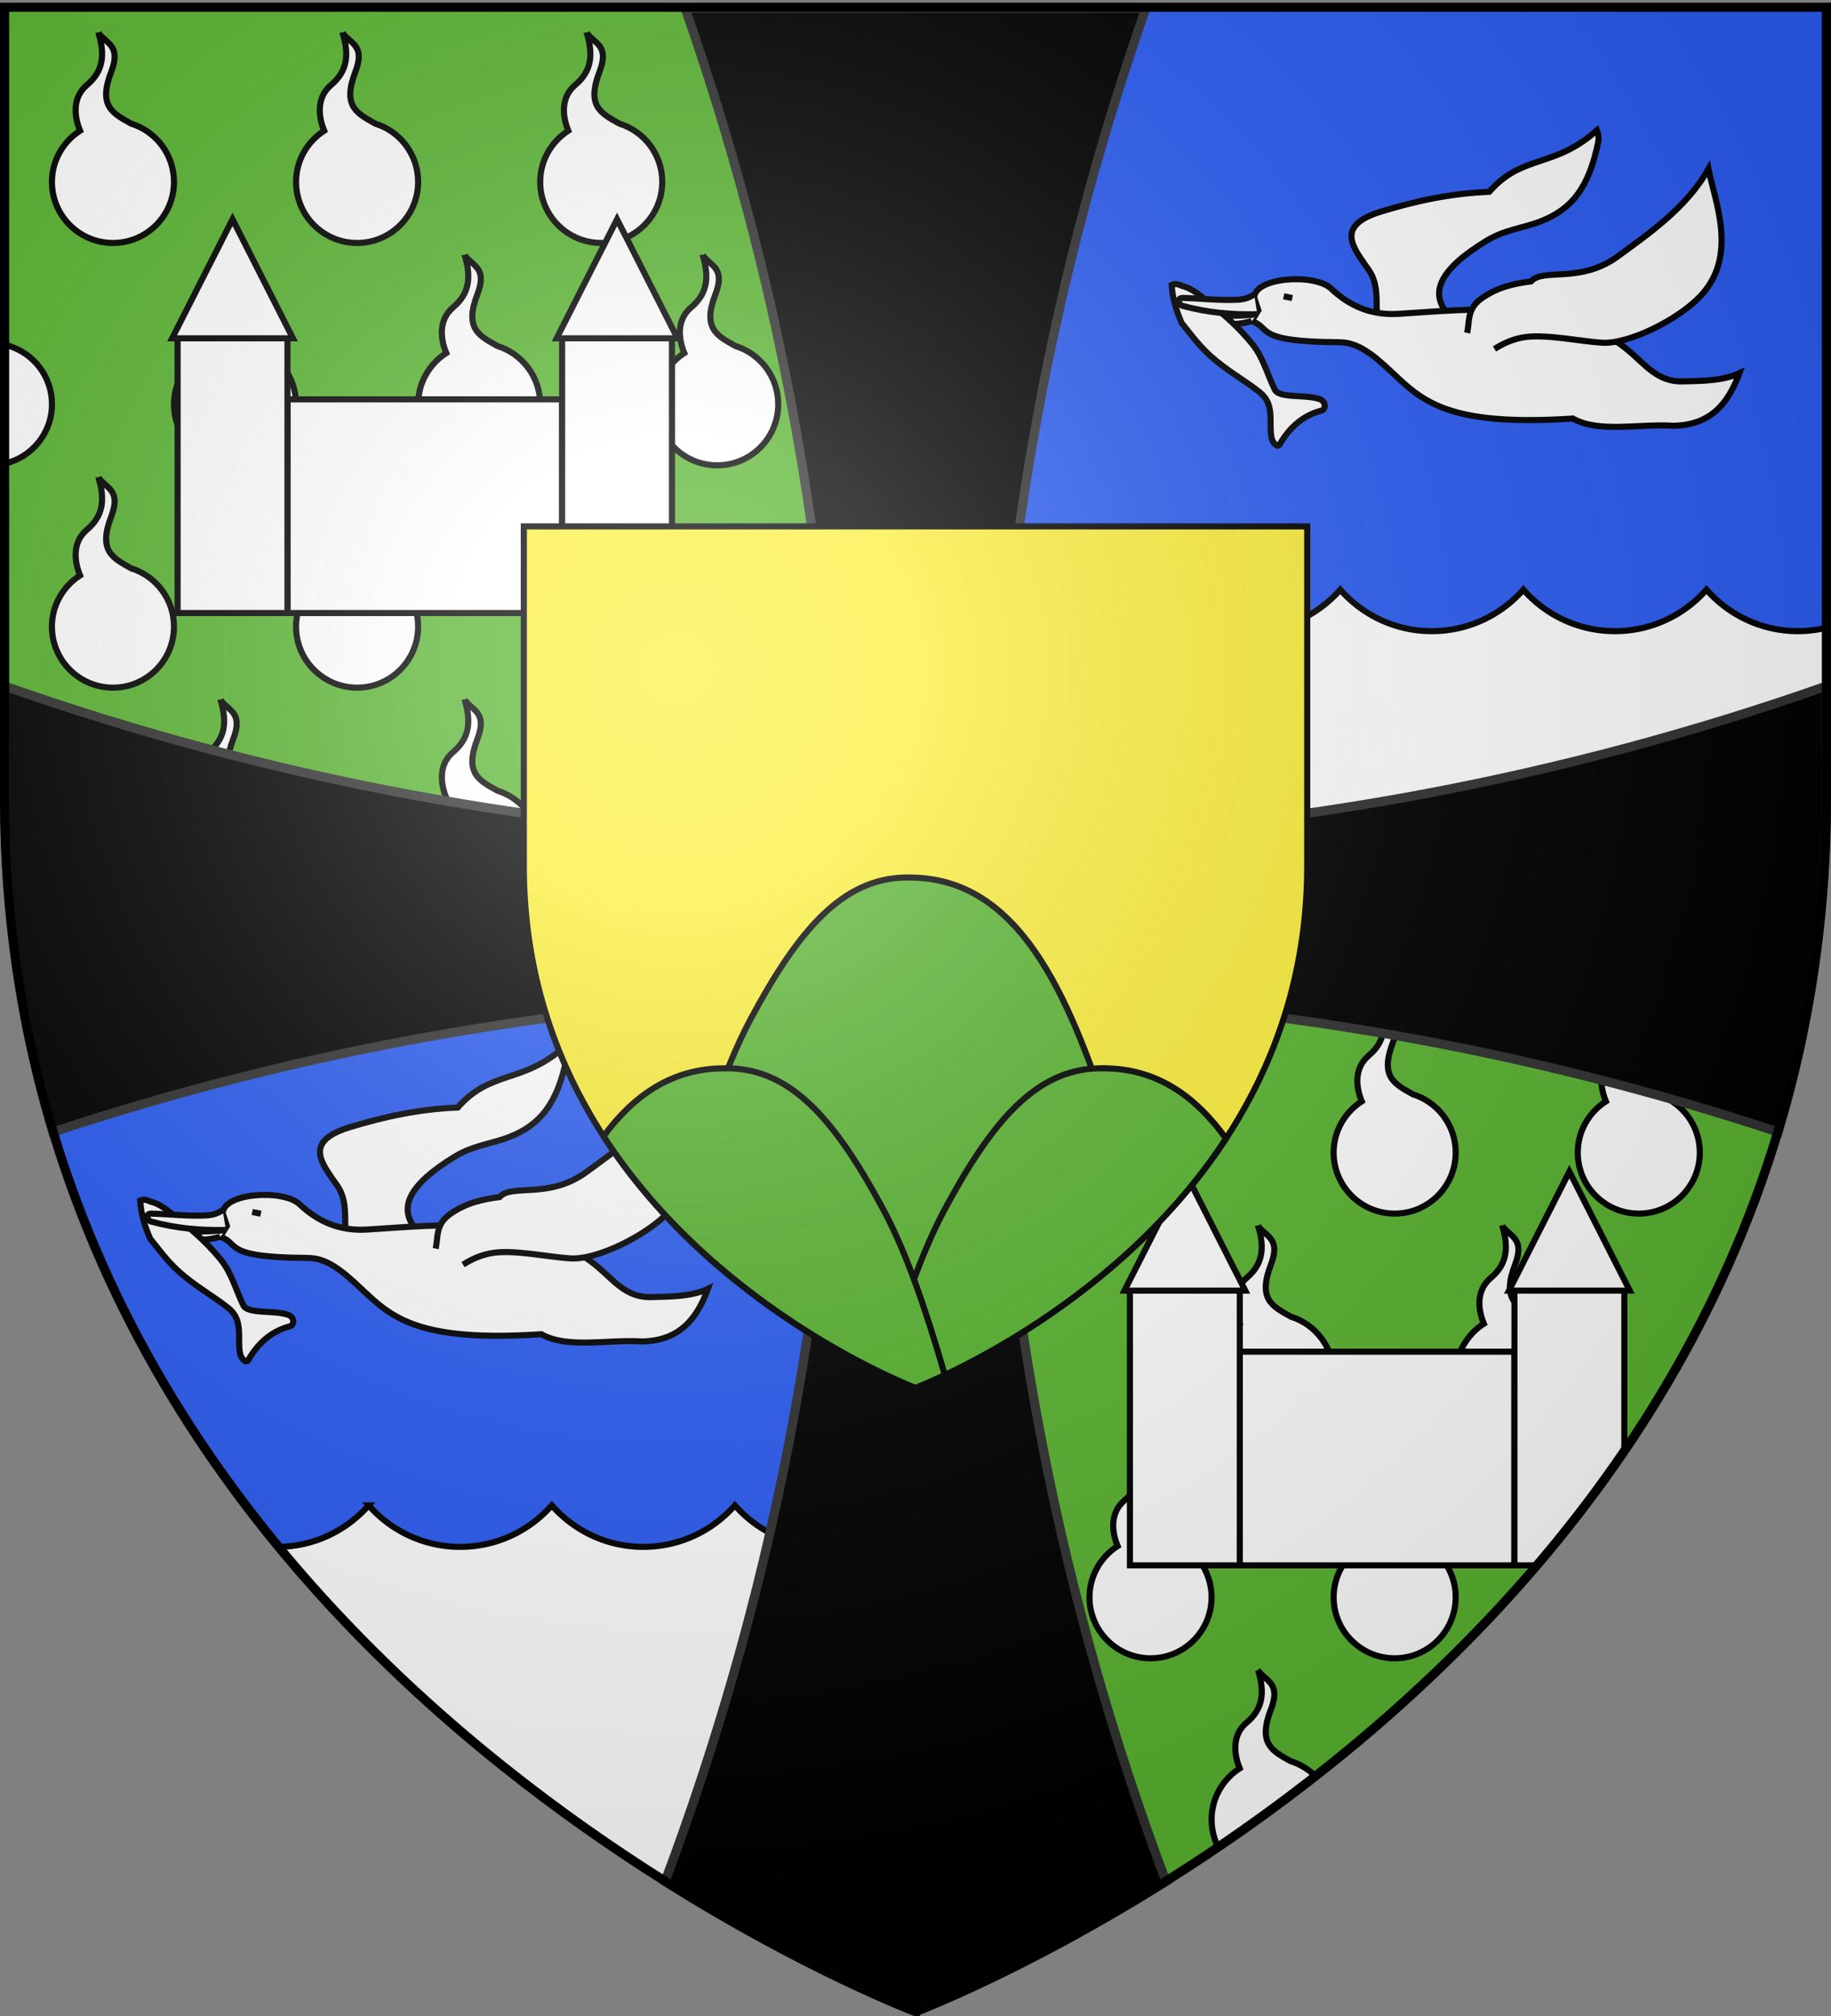
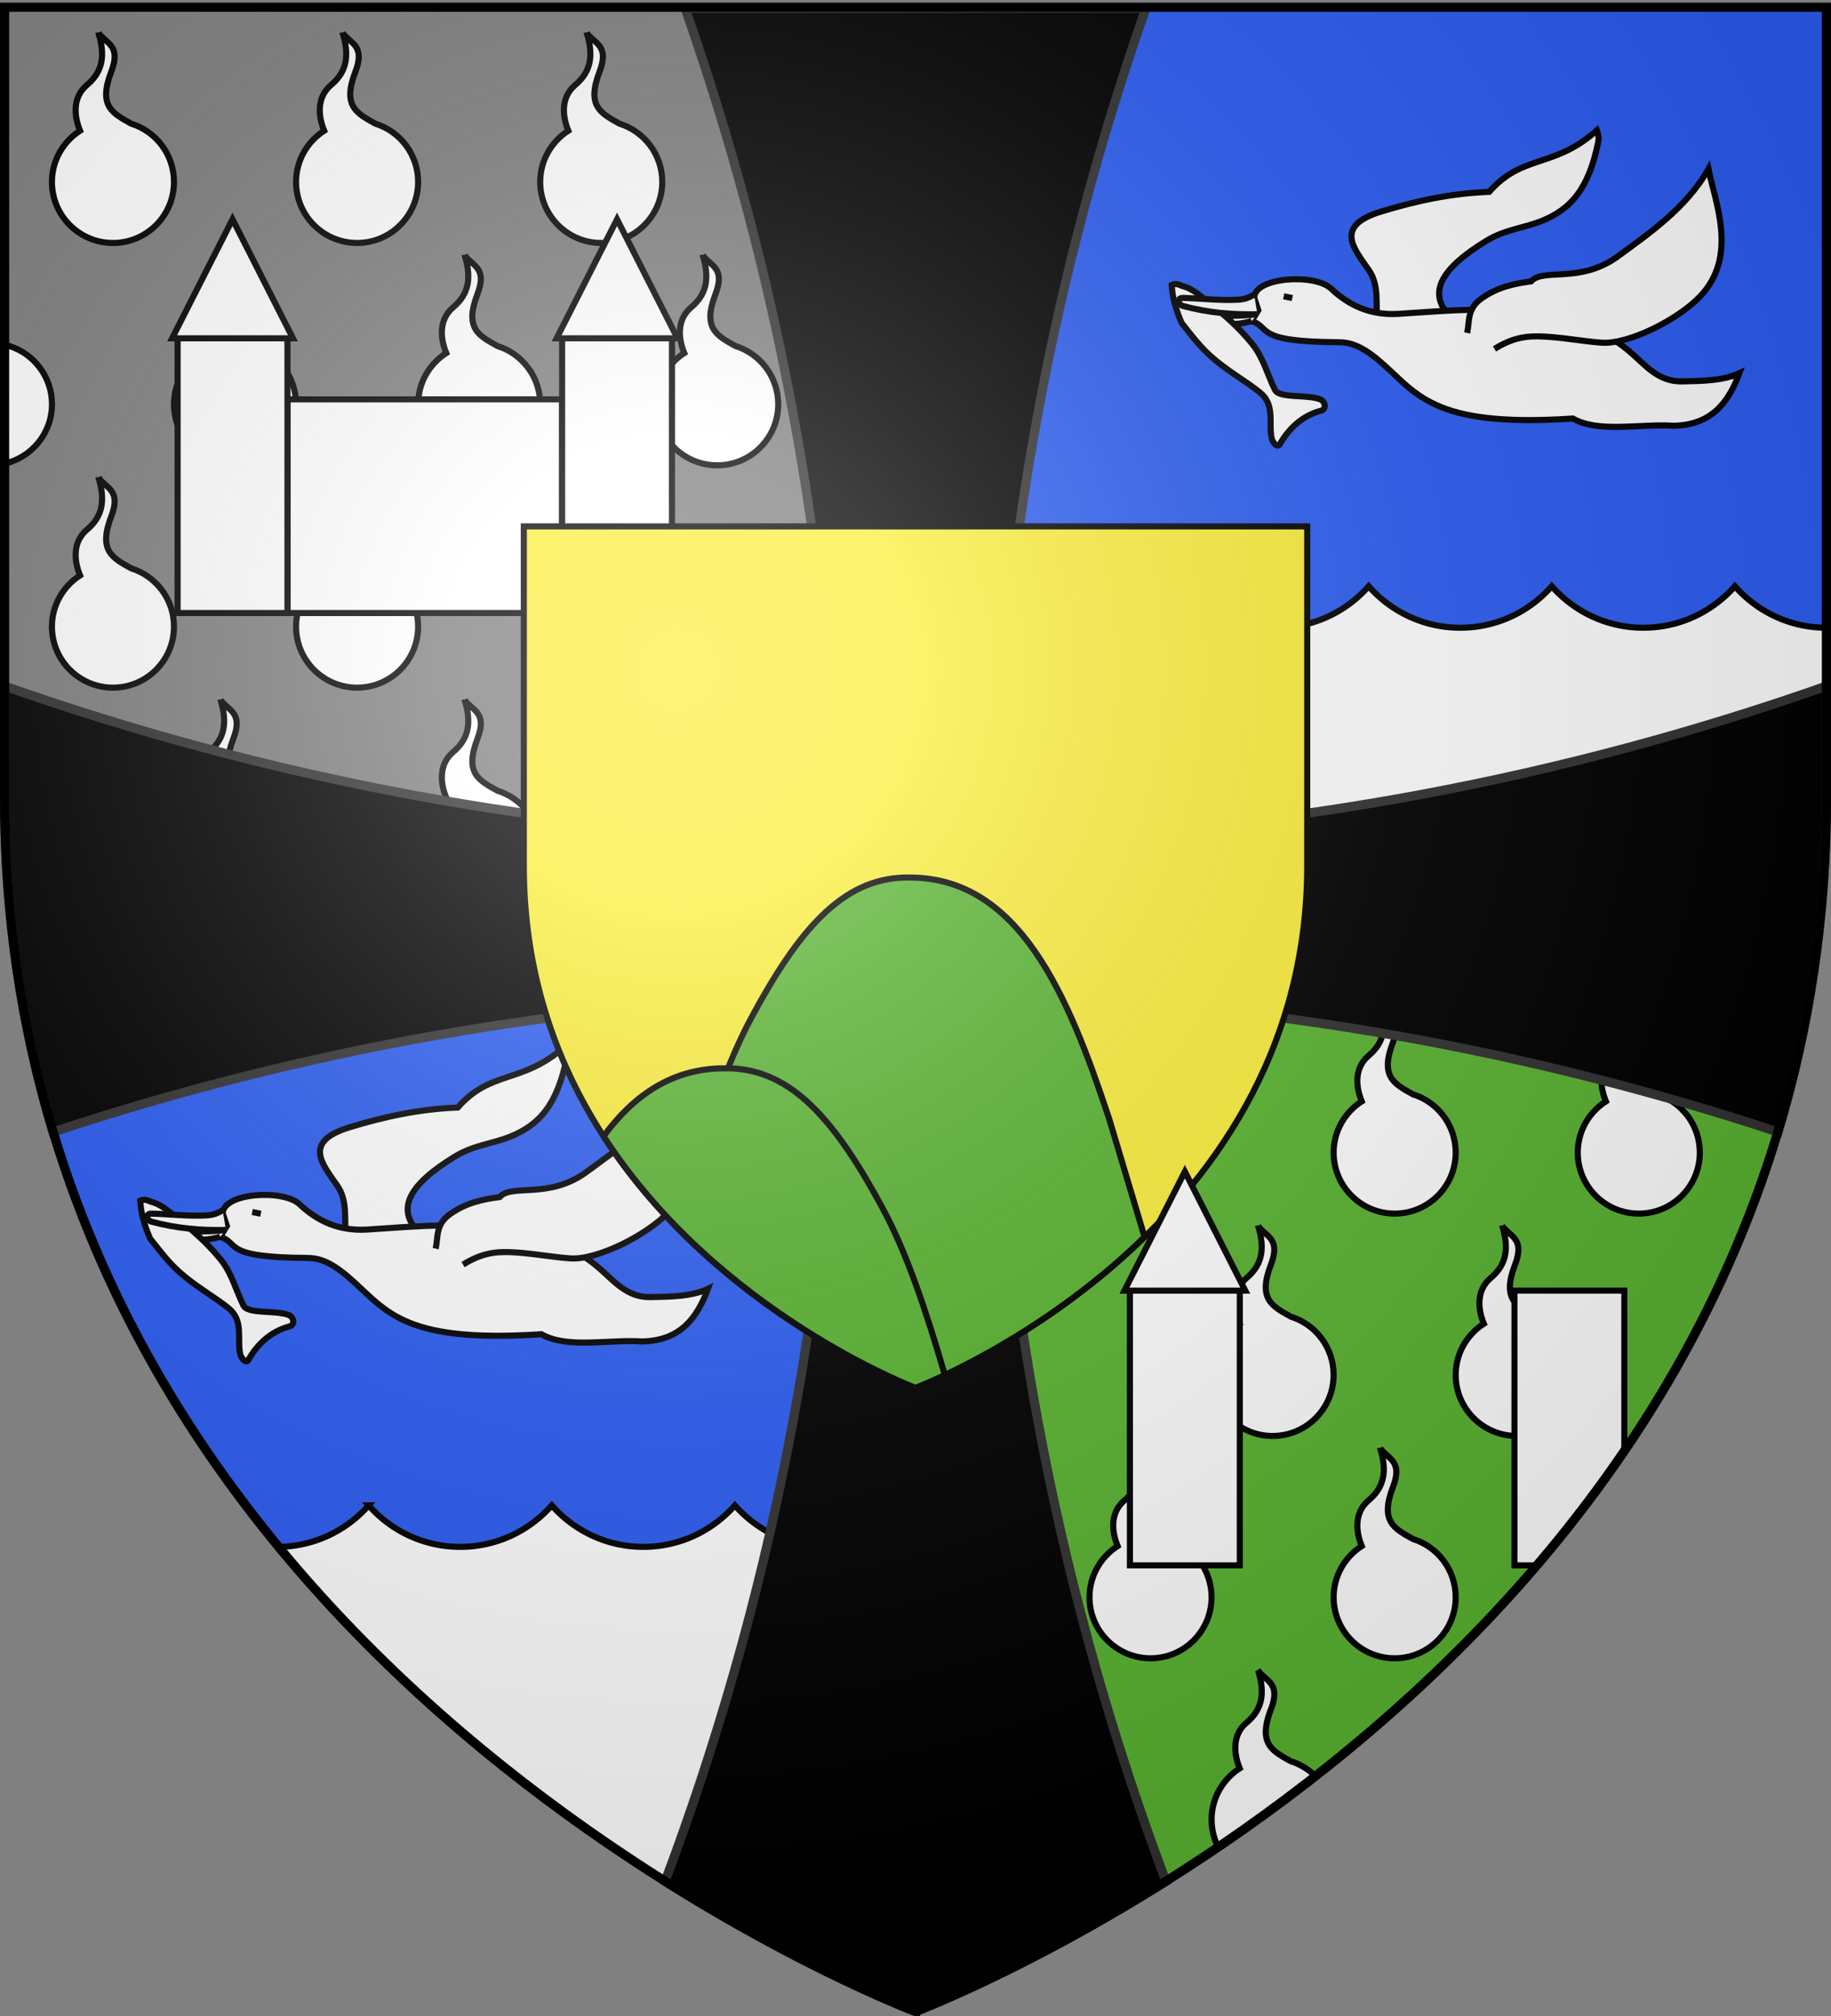
<svg xmlns="http://www.w3.org/2000/svg" xmlns:xlink="http://www.w3.org/1999/xlink" height="660.518" width="600" version="1.0">
  <rect width="100%" height="100%" fill="#808080" stroke="none" />
  <defs>
    <radialGradient xlink:href="#a" id="d" gradientUnits="userSpaceOnUse" gradientTransform="matrix(1.353 0 0 1.349 -77.63 -85.747)" cx="221.445" cy="226.331" fx="221.445" fy="226.331" r="300" />
    <linearGradient id="a">
      <stop style="stop-color:white;stop-opacity:.314" offset="0" />
      <stop offset=".19" style="stop-color:white;stop-opacity:.251" />
      <stop style="stop-color:#6b6b6b;stop-opacity:.125" offset=".6" />
      <stop style="stop-color:black;stop-opacity:.125" offset="1" />
    </linearGradient>
  </defs>
  <g style="display:inline" transform="translate(0 -.44)">
    <path style="fill:#2b5df2;fill-opacity:1;fill-rule:evenodd" d="M3.437 300.958C29.031 557.478 300 659.458 300 659.458v-358.5H3.437z" />
-     <path style="fill:#5ab532;fill-opacity:1;fill-rule:evenodd" d="M1.5 2.688V261.25c0 13.48.669 26.567 1.938 39.281H300V2.687H1.5z" transform="translate(0 .44)" />
    <path d="M598.5 3.127v258.562c0 13.48-.669 26.567-1.938 39.282H300V3.127h298.5z" style="fill:#2b5df2;fill-opacity:1;fill-rule:evenodd" />
    <path d="M596.563 300.958C570.968 557.478 300 659.458 300 659.458v-358.5h296.563z" style="fill:#5ab532;fill-opacity:1;fill-rule:evenodd" />
-     <path style="opacity:1;fill:#fff;fill-opacity:1;stroke:#000;stroke-width:2;stroke-miterlimit:4;stroke-dasharray:none;stroke-opacity:1" d="M120.813 493.188c-7.268 8.246-17.863 13.501-29.688 13.593C179.044 613.498 300 659.031 300 659.031V494.063c-7.3 7.807-17.664 12.718-29.188 12.718-11.954 0-22.668-5.271-30-13.594-7.331 8.32-18.047 13.594-30 13.594-11.954 0-22.668-5.271-30-13.594-7.331 8.32-18.047 13.594-30 13.594-11.954 0-22.668-5.271-30-13.594zM312 180.063V300.53h284.563a395.342 395.342 0 0 0 1.937-39.281v-55.594a39.799 39.799 0 0 1-9.313 1.125c-11.952 0-22.668-5.274-30-13.594-7.331 8.323-18.045 13.594-30 13.594-11.952 0-22.668-5.274-30-13.594-7.331 8.323-18.045 13.594-30 13.594-11.952 0-22.668-5.274-30-13.594-7.331 8.323-18.045 13.594-30 13.594-17.422 0-32.236-11.164-37.718-26.719H312z" transform="translate(0 .44)" />
+     <path style="opacity:1;fill:#fff;fill-opacity:1;stroke:#000;stroke-width:2;stroke-miterlimit:4;stroke-dasharray:none;stroke-opacity:1" d="M120.813 493.188c-7.268 8.246-17.863 13.501-29.688 13.593C179.044 613.498 300 659.031 300 659.031V494.063c-7.3 7.807-17.664 12.718-29.188 12.718-11.954 0-22.668-5.271-30-13.594-7.331 8.32-18.047 13.594-30 13.594-11.954 0-22.668-5.271-30-13.594-7.331 8.32-18.047 13.594-30 13.594-11.954 0-22.668-5.271-30-13.594zM312 180.063V300.53h284.563a395.342 395.342 0 0 0 1.937-39.281v-55.594c-11.952 0-22.668-5.274-30-13.594-7.331 8.323-18.045 13.594-30 13.594-11.952 0-22.668-5.274-30-13.594-7.331 8.323-18.045 13.594-30 13.594-11.952 0-22.668-5.274-30-13.594-7.331 8.323-18.045 13.594-30 13.594-17.422 0-32.236-11.164-37.718-26.719H312z" transform="translate(0 .44)" />
    <use style="display:inline" xlink:href="#b" transform="translate(40 218.53)" width="600" height="660.518" />
    <use style="display:inline" xlink:href="#b" transform="translate(120 218.53)" width="600" height="660.518" />
    <use height="660.518" width="600" transform="translate(420 318)" xlink:href="#b" style="display:inline" />
    <use height="660.518" width="600" transform="translate(500 318)" xlink:href="#b" style="display:inline" />
    <path style="display:inline;opacity:1;fill:#000;fill-opacity:1;stroke:#313131;stroke-width:3;stroke-miterlimit:4;stroke-dasharray:none;stroke-opacity:1" d="M224.5 2.688c30.065 85.66 47.518 177.242 50.156 272.5-95.503-2.645-187.304-20.2-273.156-50.407v36.469c0 39.866 5.826 76.347 15.844 109.625 81.271-26.896 167.656-42.517 257.312-45-2.824 101.981-22.64 199.729-56.719 290.531C264.476 645.636 300 659.031 300 659.031s35.525-13.395 82.063-42.625c-34.08-90.802-53.895-188.55-56.72-290.531 89.657 2.483 176.042 18.104 257.313 45 10.018-33.278 15.844-69.76 15.844-109.625v-36.469c-85.852 30.208-177.653 47.762-273.156 50.406 2.638-95.257 20.091-186.838 50.156-272.5h-151z" transform="translate(0 .44)" />
    <path style="fill:#fff;fill-opacity:1;fill-rule:evenodd;stroke:#000;stroke-opacity:1;stroke-width:2;stroke-miterlimit:4;stroke-dasharray:none" d="M1.5 112.5v39.406c8.874-2.044 15.531-9.976 15.531-19.469 0-8.97-5.891-16.56-14.031-19.093-.516-.29-1.008-.564-1.5-.844z" transform="translate(0 .44)" />
    <path style="display:inline;opacity:1;fill:#fff;fill-opacity:1;stroke:#000;stroke-width:2;stroke-miterlimit:4;stroke-dasharray:none;stroke-opacity:1" d="M32.267 11.2c2.242 7.313 1.506 12.64-3.781 17.093-5.043 4.248-4.01 10.776-2.25 14.97-5.522 3.56-9.219 9.726-9.219 16.78 0 11.04 8.96 20 20 20s20-8.96 20-20c0-8.97-5.891-16.56-14.031-19.093-6.113-3.43-10.87-5.725-6.531-17 3.387-8.801-1.81-9.218-4.188-12.75z" id="b" />
    <use style="display:inline" xlink:href="#b" transform="translate(0 145.688)" width="600" height="660.518" />
    <use style="display:inline" xlink:href="#b" transform="translate(80)" width="600" height="660.518" />
    <use style="display:inline" xlink:href="#b" transform="translate(40 72.844)" width="600" height="660.518" />
    <use style="display:inline" xlink:href="#b" transform="translate(80 145.688)" width="600" height="660.518" />
    <use style="display:inline" xlink:href="#b" transform="translate(160)" width="600" height="660.518" />
    <use style="display:inline" xlink:href="#b" transform="translate(120 72.844)" width="600" height="660.518" />
    <use style="display:inline" xlink:href="#b" transform="translate(160 145.688)" width="600" height="660.518" />
    <use style="display:inline" xlink:href="#b" transform="translate(198 72.844)" width="600" height="660.518" />
    <path style="opacity:1;fill:#fff;fill-opacity:1;stroke:#000;stroke-width:2;stroke-miterlimit:4;stroke-dasharray:none;stroke-opacity:1;display:inline" d="M412.281 547.281c2.242 7.314 1.506 12.64-3.781 17.094-5.043 4.248-4.01 10.775-2.25 14.969-5.522 3.56-9.219 9.726-9.219 16.781 0 3.276.79 6.364 2.188 9.094a574.59 574.59 0 0 0 31.906-23.25c-2.25-2.24-5.015-3.97-8.125-4.938-6.113-3.43-10.87-5.724-6.531-17 3.387-8.8-1.81-9.218-4.188-12.75z" transform="translate(0 .44)" />
    <use height="660.518" width="600" transform="translate(340 463.688)" xlink:href="#b" style="display:inline" />
    <use height="660.518" width="600" transform="translate(380 390.844)" xlink:href="#b" style="display:inline" />
    <use height="660.518" width="600" transform="translate(420 463.688)" xlink:href="#b" style="display:inline" />
    <use height="660.518" width="600" transform="translate(460 390.844)" xlink:href="#b" style="display:inline" />
  </g>
  <g style="display:inline" transform="translate(0 -.44)">
    <use style="display:inline" xlink:href="#c" transform="translate(-338 300)" width="600" height="660.518" />
-     <path style="display:inline;fill:#fff;fill-opacity:1;stroke:#000;stroke-width:2;stroke-miterlimit:4;stroke-dasharray:none;stroke-opacity:1" d="M406.267 443.281h90v70h-90z" />
    <g style="display:inline">
      <path style="opacity:1;fill:#fff;fill-opacity:1;stroke:#000;stroke-width:2;stroke-miterlimit:4;stroke-dasharray:none;stroke-opacity:1" d="M1106.267 443.281h90v70h-90z" transform="translate(-1012.067 -312)" />
      <path style="fill:#fff;fill-opacity:1;stroke:#000;stroke-width:2;stroke-miterlimit:4;stroke-dasharray:none;stroke-opacity:1" d="M1070.267 423.281h36v90h-36z" transform="translate(-1012.067 -312)" />
      <path style="fill:#fff;fill-opacity:1;stroke:#000;stroke-width:2;stroke-miterlimit:4;stroke-opacity:1" d="m1088.267 384.282 19.8 39h-39.6l19.8-39z" transform="translate(-1012.067 -312)" />
      <path style="fill:#fff;fill-opacity:1;stroke:#000;stroke-width:2;stroke-miterlimit:4;stroke-dasharray:none;stroke-opacity:1" d="M1196.267 423.281h36v90h-36z" transform="translate(-1012.067 -312)" />
      <path d="m1214.267 384.282 19.8 39h-39.6l19.8-39z" style="fill:#fff;fill-opacity:1;stroke:#000;stroke-width:2;stroke-miterlimit:4;stroke-opacity:1" transform="translate(-1012.067 -312)" />
    </g>
    <path style="display:inline;fill:#fcef3c;fill-opacity:1;fill-rule:evenodd;stroke:#000;stroke-width:2;stroke-linecap:butt;stroke-linejoin:miter;stroke-miterlimit:4;stroke-dasharray:none;stroke-opacity:1" d="M300.005 455.118S428.36 406.82 428.36 284.076V172.898H171.65v111.178c0 122.744 128.355 171.042 128.355 171.042z" />
    <path style="display:inline;fill:#fff;fill-opacity:1;stroke:#000;stroke-width:2;stroke-miterlimit:4;stroke-dasharray:none;stroke-opacity:1" d="M370.267 423.281h36v90h-36z" />
    <path style="display:inline;fill:#5ab532;fill-opacity:1;fill-rule:evenodd;stroke:#000;stroke-width:2;stroke-linecap:square;stroke-linejoin:miter;stroke-miterlimit:4;stroke-dasharray:none;stroke-dashoffset:0;stroke-opacity:1" d="M296.344 287.5c-20.477.557-34.707 17.29-50.156 45.969-9.61 17.838-16.66 41.488-24.375 68.656 36 36.672 78.187 52.563 78.187 52.563s39.793-14.986 75.063-49.438l-11.594-38.688c-13.37-40.43-29.426-79.062-65.375-79.062-.502 0-1.006-.01-1.5 0-.08.002-.17-.002-.25 0z" transform="translate(0 .44)" />
    <path style="display:inline;fill:#fff;fill-opacity:1;stroke:#000;stroke-width:2;stroke-miterlimit:4;stroke-opacity:1" d="m388.267 384.282 19.8 39h-39.6l19.8-39z" />
-     <path style="display:inline;fill:#5ab532;fill-opacity:1;fill-rule:evenodd;stroke:#000;stroke-width:2;stroke-linecap:square;stroke-linejoin:miter;stroke-miterlimit:4;stroke-dasharray:none;stroke-dashoffset:0;stroke-opacity:1" d="M359.844 350c-20.477.557-34.707 17.321-50.156 46-7.85 14.57-14 32.972-20.188 54.031 6.507 3.11 10.5 4.656 10.5 4.656S364.155 430.534 401.75 373c-10.024-13.916-22.764-23-40.156-23-.502 0-.974-.01-1.469 0-.08.002-.2-.002-.281 0z" transform="translate(0 .44)" />
    <path style="display:inline;fill:#5ab532;fill-opacity:1;fill-rule:evenodd;stroke:#000;stroke-width:2;stroke-linecap:square;stroke-linejoin:miter;stroke-miterlimit:4;stroke-dasharray:none;stroke-dashoffset:0;stroke-opacity:1" d="M237.406 350c-17.08 0-29.685 8.756-39.625 22.25C235.307 430.32 300 454.688 300 454.688s3.653-1.399 9.625-4.22c-6.232-21.243-12.408-39.796-20.313-54.468-15.449-28.679-29.68-45.443-50.156-46-.08-.002-.2.002-.281 0-.495-.01-.966 0-1.469 0z" transform="translate(0 .44)" />
    <g style="display:inline" id="c">
      <path transform="translate(-700 .44)" d="M1151.328 105.48c-.59-5.654.754-11.882-2.75-16.96-4.973-7.204-11.571-14.494 4.125-19.249 11.377-3.447 22.702-5.929 35.291-6.417 10.94-12.488 21.258-7.59 35.292-20.166.466 1.222.713 2.385.458 3.666-3.051 15.34-8.883 22.233-18.791 26.125-5.888 2.313-11.769 2.701-17.875 6.417-14.983 9.116-19.404 17.145-11.917 24.75l-23.833 1.833z" style="opacity:1;fill:#fff;fill-opacity:1;stroke:#000;stroke-width:2;stroke-miterlimit:4;stroke-dasharray:none;stroke-opacity:1" />
      <path transform="translate(-700 .44)" d="M1110.999 97.585c-.05-6.797 19.816-8.09 25.173-3.04 5.711 5.382 12.725 8.853 22.132 8.278 13.225-.81 25.712-2.078 36.662-.845 14.83 1.67 27.587 3.467 39.027 13.178 5.164 4.383 9.272 9.965 17.232 9.799 6.986-.146 13.552-.228 18.753-2.704-3.545 9.591-9.132 17.037-21.625 17.233-11.022-.72-24.388 2.466-32.945-2.365-47.255 3.113-51.105-8.635-63.862-19.26-5.836-4.86-9.49-5.725-13.009-5.744-28.01-.152-21.784-4.752-28.383-6.927l2.196-3.548-1.351-4.055z" style="opacity:1;fill:#fff;fill-opacity:1;stroke:#000;stroke-width:2;stroke-miterlimit:4;stroke-dasharray:none;stroke-opacity:1" />
      <path transform="translate(-700 .44)" d="M1180.774 109.074c.824-3.774-.112-7.91 4.73-11.32 5.15-3.626 10.307-4.784 16.22-5.575 3.947-4.507 16.099.892 28.552-8.279 9.55-7.033 22.328-15.67 29.566-28.552 2.13 10.774 9.855 28.554-2.704 41.73-7.347 7.709-23.346 15.682-32.1 15.206-6.433-.35-18.242-2.83-25.173-1.859-3.908.547-7.063 1.98-10.137 3.886M1110.154 105.188c-6.412 1.845-10.767.707-16.534-.472l-.452-1.627c6.502.486 12.845.577 18.866-.139" style="opacity:1;fill:#fff;fill-opacity:1;stroke:#000;stroke-width:2;stroke-miterlimit:4;stroke-dasharray:none;stroke-opacity:1" />
      <path transform="translate(-700 .44)" d="M1083.95 93.329c.227 4.35 1.487 8.373 3.253 12.472 3.425 4.203 6.192 8.268 11.387 12.471 5.445 4.406 9.72 6.64 14.28 10.303 5.016 4.03 2.82 9.827 3.795 14.821.327 1.674 1.98 3.459 2.711 2.17 2.77-4.884 7.106-9.346 13.556-11.026 1.7-.443 1.581-3.079-.542-3.796-4.652-1.571-13.243-.173-14.64-3.073-2.46-5.006-3.828-10.6-7.411-15.002-4.223-5.188-8.957-9.385-13.375-12.833-3.045-2.376-5.818-5.235-9.58-6.146-1.145-.548-2.29-.87-3.434-.361z" style="opacity:1;fill:#fff;fill-opacity:1;stroke:#000;stroke-width:2;stroke-miterlimit:4;stroke-dasharray:none;stroke-opacity:1" />
      <path transform="translate(-700 .44)" d="M1110.954 96.5c-2.045 1.247-3.258 1.492-4.958 1.674-6.132.367-12.264-.409-18.396-.57-2.133.003-1.44 2.247 0 2.628 8.25 2.221 16.184 2.921 24.434 2.718" style="opacity:1;fill:#fff;fill-opacity:1;stroke:#000;stroke-width:2;stroke-miterlimit:4;stroke-dasharray:none;stroke-opacity:1" />
      <path transform="translate(-700 .44)" d="m1120.649 97.082 2.829.566" style="opacity:1;fill:#000;fill-opacity:1;stroke:#000;stroke-width:2;stroke-miterlimit:4;stroke-dasharray:none;stroke-opacity:1" />
    </g>
    <path style="display:inline;fill:#fff;fill-opacity:1;stroke:#000;stroke-width:2;stroke-miterlimit:4;stroke-dasharray:none;stroke-opacity:1" d="M496.281 422.844v90h7.5c9.946-11.648 19.517-24.064 28.5-37.25v-52.75h-36z" transform="translate(0 .44)" />
-     <path d="m514.267 384.282 19.8 39h-39.6l19.8-39z" style="display:inline;fill:#fff;fill-opacity:1;stroke:#000;stroke-width:2;stroke-miterlimit:4;stroke-opacity:1" />
  </g>
  <g style="display:inline">
    <path d="M300 658.5s298.5-112.32 298.5-397.772V2.176H1.5v258.552C1.5 546.18 300 658.5 300 658.5z" style="opacity:1;fill:url(#d);fill-opacity:1;fill-rule:evenodd;stroke:none;stroke-width:1px;stroke-linecap:butt;stroke-linejoin:miter;stroke-opacity:1" transform="translate(0 -.44)" />
  </g>
  <g style="display:inline">
    <path d="M300 659.458S1.5 546.818 1.5 261.366V2.815h597v258.551c0 285.452-298.5 398.092-298.5 398.092z" style="opacity:1;fill:none;fill-opacity:1;fill-rule:evenodd;stroke:#000;stroke-width:3;stroke-linecap:butt;stroke-linejoin:miter;stroke-miterlimit:4;stroke-dasharray:none;stroke-opacity:1" transform="translate(0 -.44)" />
  </g>
</svg>